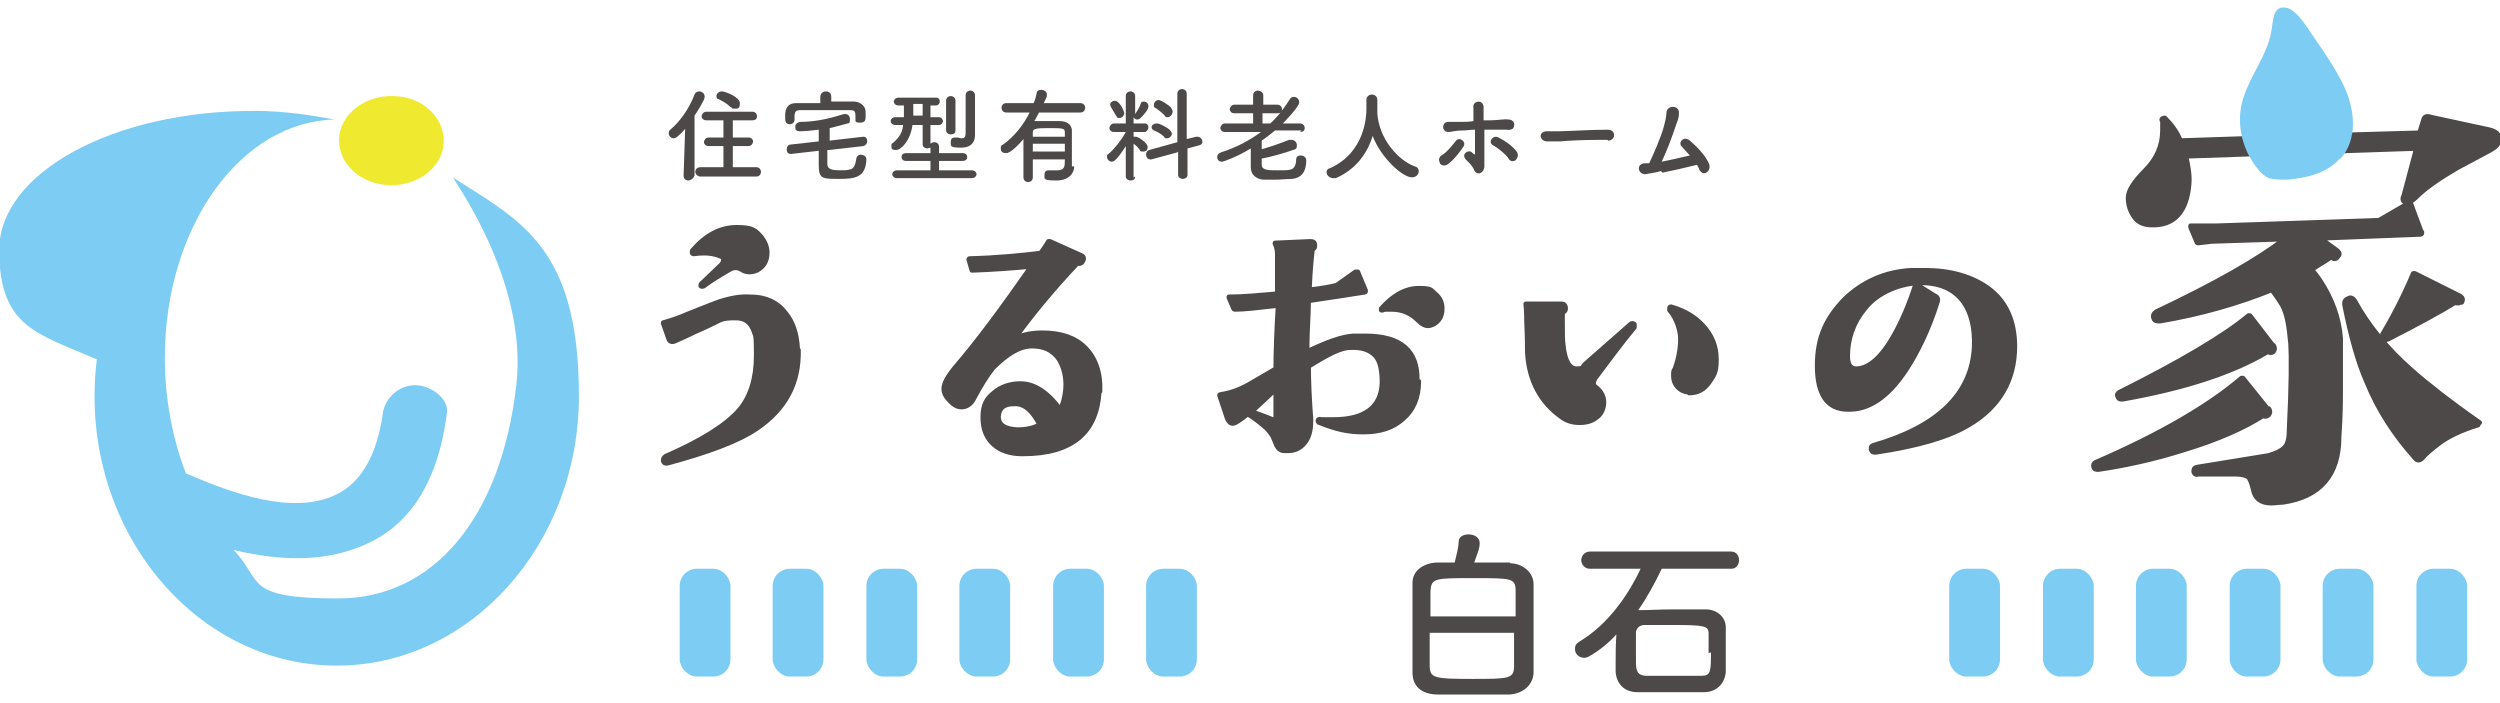
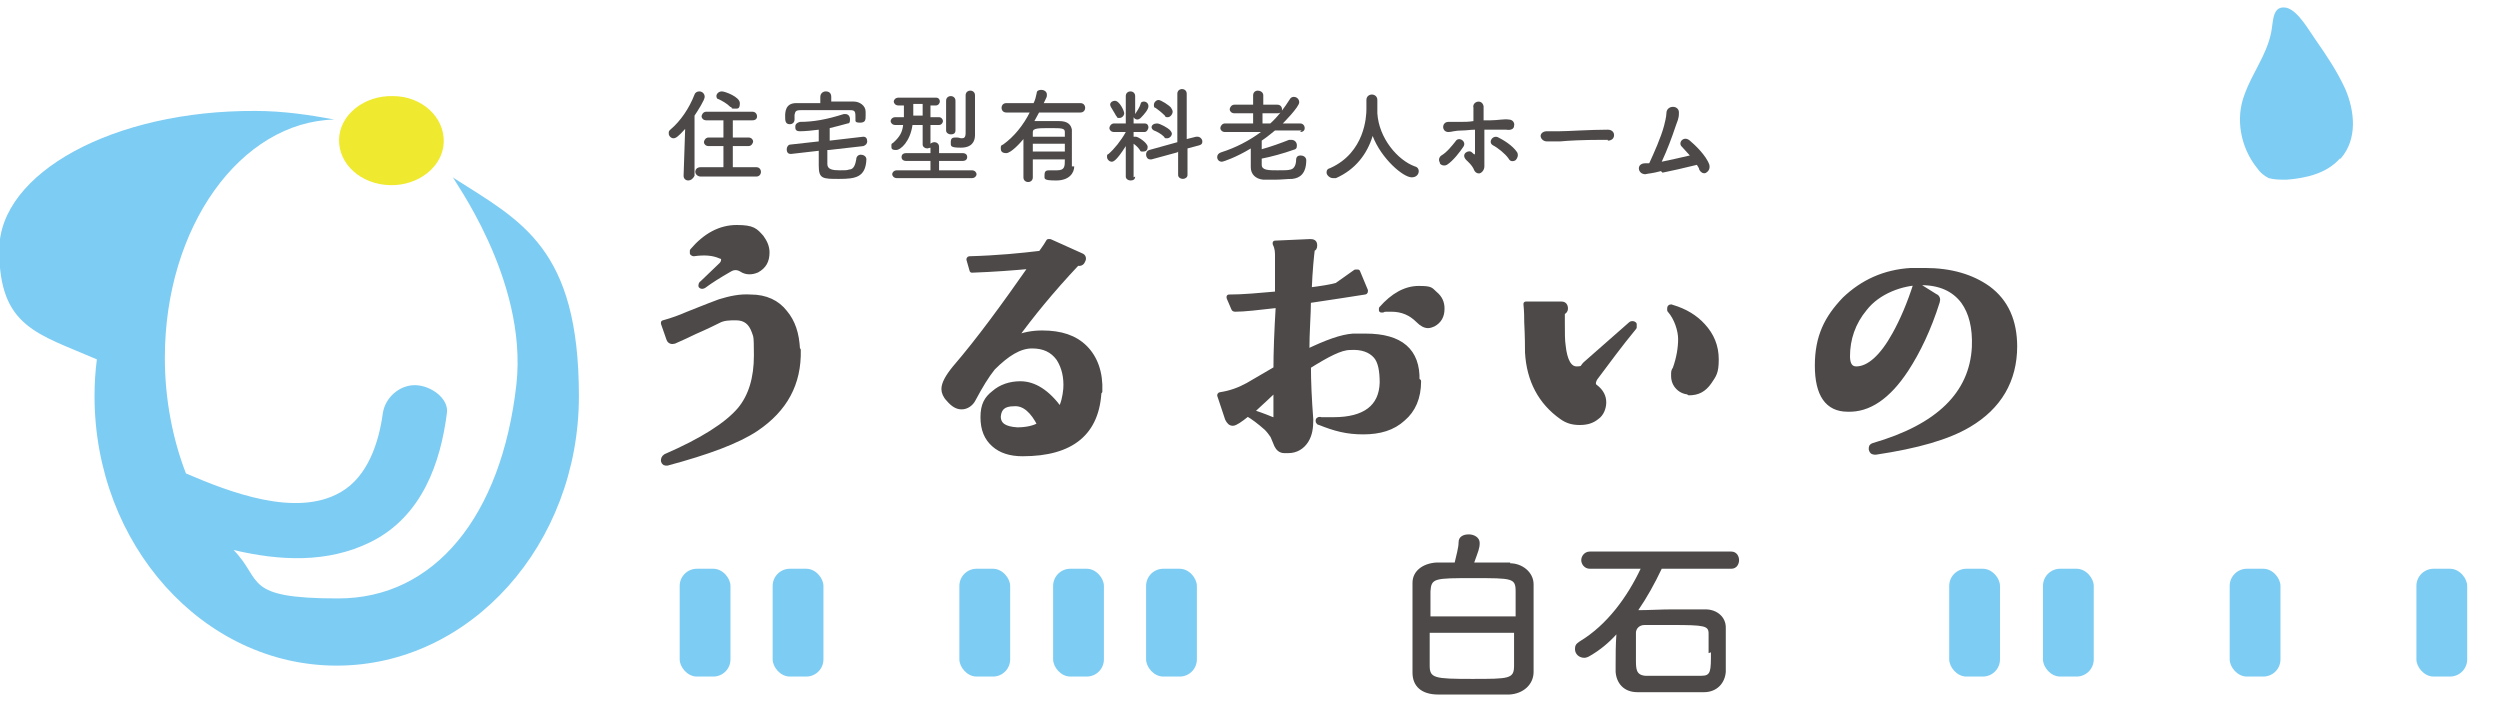
<svg xmlns="http://www.w3.org/2000/svg" id="_レイヤー_1" data-name="レイヤー_1" version="1.1" viewBox="0 0 320 90">
  <defs>
    <style>
      .st0 {
        fill: #7dccf3;
      }

      .st1 {
        fill: #efe92f;
      }

      .st2, .st3 {
        fill: #4c4948;
      }

      .st3 {
        stroke: #4c4948;
        stroke-linecap: round;
        stroke-linejoin: round;
        stroke-width: .6px;
      }
    </style>
  </defs>
  <g>
    <g>
      <path class="st3" d="M102.2,44.8c.1,4.3-1.7,7.6-5.4,10.1-2.4,1.6-6.2,3-11.4,4.4-.3,0-.4,0-.5-.3,0-.2,0-.4.3-.6,4.6-2,7.8-4,9.5-6,1.4-1.7,2.1-4,2.1-6.9s-.1-2.4-.3-3.1c-.4-1.1-1.1-1.7-2.3-1.7-.8,0-1.6,0-2.3.4-.4.2-1.4.7-3,1.4-.8.4-1.7.8-2.6,1.2-.3.1-.6,0-.7-.3l-.7-2c0,0,0-.1,0-.1,1.1-.3,2.2-.7,3.1-1.1.8-.3,2.2-.9,4.1-1.6,1.3-.4,2.6-.7,4-.6,1.9,0,3.4.7,4.4,2,1,1.2,1.5,2.7,1.6,4.7ZM97.4,30.3c.5.6.8,1.3.8,2,0,1.1-.4,1.8-1.3,2.3-.7.3-1.4.3-2-.1-.5-.3-1-.3-1.5,0-1.4.8-2.5,1.5-3.3,2.1-.2.1-.3.1-.4,0,0,0,0,0,0-.1,0,0,0-.2.2-.3l2.4-2.3c.2-.2.3-.4.3-.7s-.1-.3-.4-.4c-.9-.4-2-.5-3.4-.3,0,0-.1,0-.2-.1,0,0,0-.2,0-.3,1.7-2,3.6-3,5.7-3s2.4.4,3.2,1.3Z" />
      <path class="st3" d="M140.7,49.9c-.2,5.5-3.5,8.2-9.8,8.2-1.6,0-2.8-.4-3.7-1.2-.9-.8-1.4-1.9-1.4-3.5s.5-2.4,1.4-3.1c.9-.8,2.1-1.2,3.4-1.2,1.8,0,3.5,1.1,5.1,3.3.4-.7.6-1.6.7-2.6.1-1.5-.2-2.8-.9-3.9-.8-1.1-1.9-1.6-3.4-1.6-1.6,0-3.2,1-5,2.8-.8,1-1.6,2.3-2.5,4-.3.6-.9,1-1.5,1s-1.1-.3-1.7-1c-.4-.4-.6-.9-.6-1.3,0-.7.5-1.6,1.4-2.7,3.1-3.6,6.3-8,9.8-13-2.2.2-4.7.4-7.5.5,0,0-.1,0-.1,0l-.4-1.4c0,0,0-.1.1-.1,3.6-.1,6.6-.4,9.1-.7.2-.3.6-.8,1-1.5,0,0,.1,0,.2,0l4,1.8c.3.1.4.4.2.7-.1.3-.4.4-.7.3-3.3,3.5-5.9,6.7-8,9.6,1.1-.5,2.3-.7,3.5-.7,2.4,0,4.2.6,5.5,1.9,1.3,1.3,2,3.2,1.9,5.6ZM133.1,54.4c-.9-1.8-2-2.8-3.3-2.7-1.3,0-1.9.5-2,1.6,0,1.1.8,1.6,2.4,1.7,1.1,0,2.1-.2,2.8-.6Z" />
      <path class="st3" d="M181.6,48.8c0,2.1-.7,3.7-2,4.8-1.3,1.2-3,1.7-5.1,1.7s-3.6-.4-5.6-1.2c-.2,0-.2-.2-.2-.3,0-.1.2-.2.4-.1.5,0,1,0,1.6,0,4,0,6.1-1.6,6.2-4.7,0-1.5-.2-2.7-.8-3.4-.7-.8-1.8-1.2-3.3-1.1-1.2,0-2.9.9-5.3,2.4,0,1.9.1,4.2.3,6.8,0,1-.1,1.9-.6,2.7-.5.8-1.3,1.3-2.3,1.3s-.3,0-.5,0c-.5,0-.8-.3-1-.7,0,0-.2-.5-.5-1.2-.2-.3-.5-.7-.8-1-.9-.8-1.7-1.4-2.4-1.8-1,.8-1.6,1.2-1.9,1.2s-.5-.2-.7-.6l-1-3c0,0,0-.1.1-.1,1.3-.2,2.4-.6,3.5-1.2l3.6-2.1c0-2.1.1-4.8.3-8.1-2.6.3-4.4.5-5.5.5,0,0-.2,0-.2-.1l-.6-1.4c0,0,0-.1,0-.1,1.8,0,3.9-.2,6.2-.4,0-1.5,0-3.1,0-4.8,0-.5,0-1-.3-1.6,0,0,0-.1,0-.1l4.5-.2c.4,0,.6.1.6.5s-.1.4-.3.5c-.1.8-.3,2.6-.4,5.2,1.6-.2,2.8-.4,3.5-.6l2.4-1.7c.1,0,.2,0,.3,0l1,2.4c0,.1,0,.2-.1.2-2,.3-4.4.7-7.2,1.1,0,1.7-.2,3.9-.2,6.5,2.5-1.2,4.4-1.9,5.9-2,.6,0,1.1,0,1.6,0,4.5,0,6.7,1.9,6.6,5.7ZM163.4,49.7c-.8.8-1.8,1.7-3.2,3,.6.2,1.5.5,2.7,1,.2,0,.4,0,.4-.3,0,0,0-.3,0-.6,0-.5,0-1.1,0-1.6,0-.7,0-1.2,0-1.6ZM184.6,39.5c0,1-.4,1.6-1.1,2-.2.1-.5.2-.7.2-.4,0-.8-.2-1.3-.7-.9-.9-2-1.4-3.4-1.4s-.8,0-1.1.1c0,0-.1,0-.2,0,0,0,0-.1,0-.2,1.5-1.7,3.1-2.6,4.8-2.6s1.5.2,2.1.7c.6.5.9,1.1.9,1.9Z" />
      <path class="st3" d="M209.2,41.9c-1.9,2.3-3.5,4.5-5,6.5-.3.5-.3.9,0,1.1.8.6,1.1,1.3,1.1,2s-.3,1.5-.9,1.9c-.6.5-1.3.7-2.2.7s-1.6-.2-2.3-.7c-2.7-1.9-4.2-4.7-4.4-8.3,0-.6,0-1.9-.1-3.9,0-.5,0-1.3-.1-2.3,0,0,0,0,.1,0h4.5c.3,0,.5.2.5.6,0,.2-.1.4-.4.5,0,.2,0,.6,0,1.3,0,1.3,0,2.3.1,2.9.2,2,.8,3,1.7,3s.7-.2,1.1-.6l5.8-5.1c0,0,.1-.1.2-.1.1,0,.2,0,.3.1,0,0,0,.2,0,.3ZM216.3,50.2c-.6,0-1.1-.2-1.5-.6-.4-.4-.6-.9-.6-1.5s0-.6.2-.9c.5-1.4.7-2.7.7-3.8s-.5-2.7-1.4-3.7c0,0,0-.2,0-.3,0-.1.2-.2.3-.1,1.7.5,3,1.3,4,2.4,1.1,1.2,1.7,2.6,1.7,4.3s-.3,2-.9,2.9c-.7,1-1.5,1.4-2.6,1.4Z" />
      <path class="st3" d="M257.9,44.3c0,4.4-2,7.8-5.9,10.1-2.7,1.6-6.6,2.7-11.9,3.5-.3,0-.5,0-.6-.4,0-.3,0-.4.3-.5,8.3-2.4,12.6-6.6,12.9-12.6.1-2.5-.4-4.4-1.4-5.8-1.2-1.6-3-2.4-5.4-2.4s-5.5,1.1-7.2,3.3c-1.5,1.8-2.2,3.9-2.2,6.1,0,1.1.4,1.6,1.1,1.6,1.6,0,3.3-1.5,4.9-4.4,1-1.8,1.9-3.9,2.7-6.4,0,0,0,0,.1,0l2.4,1.5c.3.1.4.4.3.7-1.1,3.5-2.5,6.4-4,8.7-2.3,3.5-4.8,5.2-7.5,5.1-2.6,0-3.9-1.9-3.9-5.6s1.2-6.1,3.5-8.5c2.3-2.2,5.1-3.5,8.5-3.7.6,0,1.2,0,1.8,0,3.3,0,6,.8,8.1,2.3,2.3,1.7,3.4,4.2,3.4,7.5Z" />
    </g>
    <g>
-       <path class="st3" d="M290.4,52.3c.2.3.2.5,0,.8-.1.1-.3.2-.4.2s-.2,0-.3-.1c-2.5,1.6-5.9,3.1-10.2,4.4-3.8,1.2-7.5,2-10.9,2.5-.3,0-.5,0-.6-.3-.1-.3,0-.5.2-.6,8.3-3.6,14.5-7.2,18.7-10.8.1,0,.2,0,.2,0l3.3,4.1ZM291,44.2c.2.3.2.5,0,.8-.2.2-.5.2-.7,0-4.5,2.7-10.7,4.7-18.6,6.1-.3,0-.5,0-.6-.3-.2-.3,0-.5.2-.6,7.8-3.9,13.4-7.2,16.5-9.8,0,0,.1,0,.2,0l3,3.9ZM299.2,17.3l10.5-.3.5-1.6c.1-.5.4-.6,1-.4l7.4,1.6c.9.2,1.3.6,1.3,1.2s-.4,1-1.1,1.4l-4.3,2.3c-2.4,1.4-4.1,2.6-5.3,3.8-.4.4-.8.6-1,.6-.6,0-.8-.3-.5-.9l1.6-6-29.5,1c.3,1.3.5,2.5.4,3.6-.3,3.5-1.9,5.3-4.8,5.2-.9,0-1.7-.3-2.2-1-.5-.7-.8-1.5-.8-2.5,0-.9.8-2.1,2.2-3.5,1.4-1.4,2.2-3.1,2.2-5.1s0-.9-.1-1.4c0-.1.2-.2.4-.2.8.8,1.5,1.7,2,2.9l12.2-.4,7.9-.3ZM310,29.7c0,.2,0,.3-.2.3l-12.8.5,2.2,1.6c.3.3.3.5,0,.8-.2.3-.5.3-.8,0-.7.5-1.6,1-2.5,1.6.5.6.8,1,1,1.3,1.6,2.4,2.5,4.9,2.7,7.5,0,.6,0,2.7,0,6.3,0,1.4,0,3.5-.2,6.3,0,4.9-2.4,7.7-7.2,8.4-.5,0-1,.1-1.5.1-1.3,0-2.1-.6-2.3-1.8-.2-.8-.4-1.3-.6-1.5s-.8-.4-1.5-.4h-4.9c-.3.1-.5,0-.6-.3,0-.3,0-.5.4-.6l9.2-1.5c1-.3,1.6-.6,2-1,.4-.4.6-1.1.6-2.1.3-5.9.3-9.6.2-11.2-.2-2.3-.5-4-1.1-5-.3-.5-.7-1.1-1.3-1.9-4.2,1.7-9,3.1-14.3,4-.4,0-.7,0-.8-.3-.2-.4,0-.7.3-.9,7.4-3.5,12.9-6.6,16.4-9.3l-9.3.3-1.7.2c-.1,0-.2,0-.2-.1l-.8-1.9c0-.1,0-.2,0-.2h3.4c0,0,20.7-.7,20.7-.7l3.8-2.2c.2-.1.3,0,.3.1l1.3,3.5ZM317.2,54.2c.1,0,0,.1,0,.2-2.3.7-3.8,1.5-4.8,2.2-1.2.9-1.9,1.5-2.3,2-.4.4-.7.4-1,0-2.6-2.9-4.7-6.1-6.2-9.8-1.1-2.5-2-5.8-2.8-9.8,0-.4,0-.6.5-.8.3-.2.6,0,.8.3,1.7,3.1,4.1,6.1,7.3,8.9,1.8,1.6,4.7,3.9,8.7,6.7ZM315.1,38.5c-.1.2-.3.3-.5.3s-.2,0-.3-.1c-2.1,1.3-4.9,2.8-8.6,4.7-.6.2-.9.1-.9-.3s0-.2.1-.2c1.2-2,2.6-4.6,4-7.9,0,0,.1,0,.2,0l5.8,2.9c.3.2.4.4.2.8Z" />
      <path class="st0" d="M299.5,20.3h0c-1.7,1.9-4.3,2.5-6.8,2.7-.8,0-1.6,0-2.3-.2-.6-.3-1.1-.7-1.5-1.3-2.1-2.6-2.8-6.3-1.6-9.4,1-2.8,2.8-5,3.4-7.9.3-1.4.1-3.6,2-3.2,1.5.4,2.9,3,3.7,4.1,1.4,2,2.8,4.1,3.8,6.3,1.2,2.8,1.6,6.4-.6,8.9Z" />
    </g>
  </g>
  <g>
    <path class="st1" d="M56.8,18.2c-.1,3.1-3.2,5.6-6.9,5.5-3.7-.1-6.6-2.7-6.5-5.9.1-3.1,3.2-5.6,6.9-5.5,3.7,0,6.6,2.7,6.5,5.9" />
    <path class="st0" d="M58,22.7c-.4-.2,9.6,12.9,8.1,26.5-1.9,16.9-10.5,27.4-22.8,27.4s-9.6-2.3-13.4-6.2c5.9,1.4,12,1.7,17.5-1,6.7-3.3,9-10.3,9.8-16.5.3-1.9-2.1-3.6-4.1-3.6s-3.8,1.6-4.1,3.6c-.5,3.7-1.9,8.1-5.4,10.1-5.7,3.3-14.2,0-19.8-2.4-1.7-4.4-2.7-9.5-2.7-14.8,0-16.8,9.7-30.2,21.7-30.5-3.2-.6-6.6-1.1-10.1-1.1C14.6,14.1-.1,22.1-.1,32s4.9,10.7,12.5,14c-.2,1.5-.3,3.1-.3,4.7,0,19,13.9,34.5,31,34.5s31-15.5,31-34.5-7.4-22.4-16-27.9" />
  </g>
  <g>
    <rect class="st0" x="87" y="72.8" width="6.5" height="13.8" rx="2.2" ry="2.2" />
    <rect class="st0" x="98.9" y="72.8" width="6.5" height="13.8" rx="2.2" ry="2.2" />
-     <rect class="st0" x="110.9" y="72.8" width="6.5" height="13.8" rx="2.2" ry="2.2" />
    <rect class="st0" x="122.8" y="72.8" width="6.5" height="13.8" rx="2.2" ry="2.2" />
    <rect class="st0" x="134.8" y="72.8" width="6.5" height="13.8" rx="2.2" ry="2.2" />
    <rect class="st0" x="146.7" y="72.8" width="6.5" height="13.8" rx="2.2" ry="2.2" />
    <rect class="st0" x="249.5" y="72.8" width="6.5" height="13.8" rx="2.2" ry="2.2" />
    <rect class="st0" x="261.5" y="72.8" width="6.5" height="13.8" rx="2.2" ry="2.2" />
-     <rect class="st0" x="273.4" y="72.8" width="6.5" height="13.8" rx="2.2" ry="2.2" />
    <rect class="st0" x="285.4" y="72.8" width="6.5" height="13.8" rx="2.2" ry="2.2" />
-     <rect class="st0" x="297.3" y="72.8" width="6.5" height="13.8" rx="2.2" ry="2.2" />
    <rect class="st0" x="309.3" y="72.8" width="6.5" height="13.8" rx="2.2" ry="2.2" />
    <g>
      <path class="st2" d="M193.3,72.1c1.5,0,3,1.1,3,2.7,0,1.4,0,3.5,0,5.5s0,4.5,0,5.7c0,1.6-1.3,2.8-3.1,2.9-1.6,0-3.3,0-5,0s-2.9,0-4.1,0c-2.2,0-3.3-1.1-3.3-2.8,0-1.5,0-3.7,0-5.9s0-4,0-5.6c0-1.5,1.3-2.5,3.1-2.6.7,0,1.4,0,2.3,0,.2-.9.5-1.9.5-2.6,0-.7.6-1,1.3-1s1.4.4,1.4,1.1-.2,1.1-.7,2.5c1.7,0,3.4,0,4.6,0ZM194,78.9c0-1.2,0-2.3,0-3.2,0-1.7-.4-1.7-5.4-1.7s-5.4,0-5.5,1.7c0,.9,0,2,0,3.2h11ZM183,80.9c0,1.6,0,3.2,0,4.3,0,1.6.6,1.7,5.4,1.7s5.4,0,5.4-1.7c0-1.2,0-2.6,0-4.2h-11Z" />
      <path class="st2" d="M212.7,72.8c-.9,1.9-1.9,3.7-3,5.3h.1c1.3,0,2.8-.1,4.3-.1s2.9,0,4.2,0c1.5,0,2.6,1,2.6,2.3,0,.7,0,2,0,3.3s0,1.9,0,2.4c-.1,1.4-1.1,2.6-2.8,2.6-1.3,0-2.8,0-4.3,0s-3,0-4.2,0c-1.8,0-2.7-1.2-2.8-2.6,0-.2,0-.5,0-.8,0-1.2,0-2.8.1-4-1,1.1-2.1,2-3.3,2.7-.3.2-.6.3-.8.3-.7,0-1.2-.5-1.2-1.1s.2-.7.6-1c3.5-2.1,6.1-5.7,7.8-9.3h-6.5c-.7,0-1.1-.6-1.1-1.1s.4-1.1,1.1-1.1h18.1c.7,0,1,.6,1,1.1s-.3,1.1-1,1.1h-9ZM218.7,83.6c0-1,0-2,0-2.5,0-1-.5-1.1-4.7-1.1s-2.6,0-3.5,0c-.7,0-1.1.5-1.1,1,0,.6,0,2.2,0,3.4s0,2,1.2,2.1c1,0,2.3,0,3.5,0s2.6,0,3.7,0c1.2,0,1.2-.6,1.2-3Z" />
    </g>
  </g>
  <g>
    <path class="st2" d="M87.7,16.5c-.9,1-1.2,1.2-1.5,1.2s-.6-.3-.6-.6,0-.3.2-.5c1.3-1.1,2.4-2.7,3.1-4.5.1-.3.4-.4.6-.4.4,0,.7.3.7.7s-.9,1.8-1.3,2.4v7.7c-.2.4-.5.6-.8.6s-.6-.2-.6-.6h0s.2-6,.2-6ZM89.7,22.6c-.4,0-.7-.3-.7-.6s.2-.6.7-.6h2.9s0-2.7,0-2.7h-1.9c-.4,0-.6-.3-.6-.5s.2-.6.6-.6h1.9s0-2.2,0-2.2h-2.2c-.4,0-.6-.3-.6-.5s.2-.6.6-.6h5.9c.4,0,.6.3.6.6s-.2.5-.6.5h-2.5s0,2.2,0,2.2h2c.4,0,.6.3.6.5s-.2.6-.6.6h-2s0,2.7,0,2.7h3c.4,0,.6.3.6.6s-.2.6-.6.6h-7.2ZM93.5,13.7c-.5-.5-1.1-.8-1.5-1-.2,0-.3-.2-.3-.4,0-.3.3-.6.7-.6s2.3.7,2.3,1.5-.3.7-.7.7-.3,0-.4-.2Z" />
    <path class="st2" d="M105.9,19.2c0,.6,0,1.2,0,1.8,0,.7.7.8,1.6.8s.8,0,1.2-.1c.6,0,.8-.7.9-1.3,0-.4.3-.6.6-.6s.7.2.7.6h0c-.1,2.3-1.4,2.5-3.5,2.5s-2.6,0-2.6-1.7v-1.9l-3.5.4h-.1c-.4,0-.5-.3-.5-.6s.2-.6.5-.6l3.6-.4c0-.5,0-1,0-1.5-.7.1-1.8.2-2.4.2s-.6-.3-.6-.6.2-.5.6-.6c1.7,0,3.4-.3,5.6-1,0,0,.1,0,.2,0,.4,0,.6.3.6.7s-.1.5-.3.5c-.7.2-1.5.4-2.3.6,0,.5,0,1.1,0,1.6l4.3-.5h0c.4,0,.5.3.5.6s-.2.5-.5.6l-4.4.5ZM106.4,13c1,0,1.9,0,2.9,0,.7,0,1.5.5,1.5,1.3,0,.2,0,.3,0,.5,0,.5,0,.9-.7.9s-.6-.2-.6-.5h0c0-.9,0-1.1-.7-1.1-1,0-2.3,0-3.5,0s-2,0-2.8,0c-.7,0-.7.2-.8.6v.6h0c0,.4-.3.6-.6.6-.6,0-.6-.5-.6-1s0-1.7,1.4-1.7c1,0,2,0,3.1,0v-.8c0-.4.3-.7.7-.7s.7.2.7.7v.8Z" />
    <path class="st2" d="M114.8,22.8c-.4,0-.6-.3-.6-.5s.2-.5.6-.5h4.3s0-1.2,0-1.2h-3.1c-.4,0-.6-.2-.6-.5s.2-.5.6-.5h3.1s0-.7,0-.7c-.1,0-.3.1-.4.1-.3,0-.6-.2-.6-.5v-2.5s-1.3,0-1.3,0c-.3,2.1-1.5,3.2-2.1,3.2s-.6-.2-.6-.5,0-.3.2-.4c.9-.8,1.2-1.4,1.3-2.3h-1c-.4,0-.6-.3-.6-.5s.2-.5.6-.5h1.1s0-.3,0-.3c0-.2,0-.4,0-.6s0-.4,0-.6h-.7c-.4,0-.6-.3-.6-.5s.2-.5.6-.5h4.8c.4,0,.5.3.5.5s-.2.5-.5.5h-.7v1.5s1.1,0,1.1,0h0c.3,0,.5.3.5.5s-.2.5-.5.5h-1.1v2.4c.1-.1.3-.2.5-.2.3,0,.6.2.6.6v.8h3c.4,0,.6.2.6.5s-.2.5-.6.5h-3s0,1.2,0,1.2h4.2c.4,0,.6.3.6.5s-.2.5-.6.5h-9.7ZM118.1,13.3h-1.2c0,.4,0,.9,0,1.2v.3h1.2v-1.5ZM121.1,12.9c0-.4.3-.6.6-.6s.6.2.6.6v3.8c0,.4-.3.5-.6.5s-.6-.2-.6-.5v-3.8ZM124.8,17.3h0c0,.8-.4,1.6-1.8,1.6s-1.3-.2-1.3-.7.2-.6.6-.6.1,0,.2,0c.2,0,.4.1.6.1.3,0,.5-.1.5-.7,0-.5,0-2.7,0-4v-.8c0-.4.3-.6.6-.6s.6.2.6.6v5Z" />
    <path class="st2" d="M137.5,21.3h0c0,.8-.6,1.8-2.3,1.8s-1.5-.2-1.5-.7.2-.6.6-.6,0,0,.1,0c.3,0,.6,0,.9,0,1,0,1-.5,1-1.4h-4.1v2.3c0,.4-.3.6-.6.6s-.6-.2-.6-.6,0-3,0-4.9c-.4.5-1.6,1.8-2.2,1.8s-.7-.3-.7-.6,0-.4.3-.5c1.4-1,2.6-2.5,3.4-4.1h-3c-.4,0-.6-.3-.6-.6s.2-.6.6-.6h3.5c.2-.4.3-.8.4-1.3,0-.3.3-.4.6-.4s.7.2.7.6,0,.2-.4,1.1h4.7c.4,0,.6.3.6.6s-.2.6-.6.6h-5.3c-.2.4-.4.7-.6,1.1.6,0,1.3,0,2,0s.9,0,1.2,0c1.1,0,1.5.5,1.6,1.1,0,.6,0,2.9,0,3.4v1.3ZM136.3,18.4h-4.1v1h4.1v-1ZM136.3,17.5c0-.2,0-.4,0-.6,0-.5-.4-.5-1.9-.5s-2.2,0-2.2.5c0,.2,0,.3,0,.6h4.1Z" />
    <path class="st2" d="M145.3,22.6c0,.4-.3.5-.6.5s-.6-.2-.6-.5h0s0-3.9,0-3.9c-1.2,1.9-1.6,2-1.8,2-.3,0-.6-.3-.6-.6s0-.3.2-.4c.7-.6,1.6-1.7,2.2-2.8h0s-1.5,0-1.5,0h0c-.4,0-.6-.3-.6-.5s.2-.6.6-.6h1.5v-3.5s0,0,0,0c0-.4.3-.6.6-.6s.6.2.6.6h0s0,1.1,0,2.4c0,0,0,0,0-.1.2-.3.6-.9.7-1.3,0-.2.2-.3.4-.3.3,0,.6.2.6.6s-.5,1-1,1.5c-.1.1-.3.2-.4.2-.2,0-.4-.1-.5-.3v.8s1.4,0,1.4,0c.4,0,.5.3.5.5s-.2.6-.5.6h-1.4s0,.6,0,.6c0,0,.2,0,.3,0,.3,0,1.5.8,1.5,1.3s-.3.6-.6.6-.3,0-.4-.2c-.2-.3-.5-.6-.8-.8,0,1.9,0,4.3,0,4.3h0ZM142.9,14.9c-.2-.4-.6-1-.7-1.2,0,0-.1-.2-.1-.3,0-.3.3-.5.6-.5.6,0,1.2,1.3,1.2,1.6s-.3.6-.6.6-.3,0-.4-.3ZM150.7,19.5l-3.3.9c0,0-.1,0-.2,0-.3,0-.5-.3-.5-.6s.1-.5.4-.6l3.6-1v-6.2c0-.4.3-.6.6-.6s.6.2.6.6v5.8s1.2-.3,1.2-.3c0,0,.1,0,.2,0,.3,0,.6.3.6.6s-.1.4-.4.5l-1.5.4v3.4c0,.3-.3.5-.6.5s-.6-.2-.6-.5v-3ZM149,17.5c-.4-.4-1-.7-1.3-.8-.2-.1-.3-.3-.3-.4,0-.3.3-.5.7-.5s1.4.6,1.6.8c.2.2.3.4.3.5,0,.3-.3.6-.6.6s-.3,0-.4-.2ZM149.1,14.8c-.4-.4-.9-.8-1.2-1-.2,0-.2-.2-.2-.4,0-.3.3-.6.6-.6s1.4.7,1.6,1c.1.2.2.3.2.5,0,.3-.3.7-.6.7s-.3,0-.4-.2Z" />
    <path class="st2" d="M166.6,16.7h-3.4c-.5.4-1.1.9-1.7,1.3h0c0,.4,0,.8,0,1.1,1.1-.3,2.5-.8,3.5-1.2.1,0,.2,0,.3,0,.4,0,.7.3.7.7s-.1.5-.5.6c-1.1.4-2.9.9-4,1.1v.8c0,.7.9.7,2,.7s1.3,0,1.7-.1c.5-.1.7-.7.7-1.2s.3-.6.6-.6.7.2.7.6c0,1.7-.8,2.3-1.8,2.4-.7,0-1.4.1-2.2.1s-1.1,0-1.5,0c-1-.1-1.6-.7-1.6-1.6s0-1.6,0-2.4c-1.8,1.1-3.5,1.7-3.7,1.7-.4,0-.6-.3-.6-.6s.2-.5.5-.6c1.9-.6,3.6-1.5,5.1-2.6h-4.6c0,0,0,0,0,0-.4,0-.6-.3-.6-.5s.2-.6.6-.6h3.6v-1.3h-2.4c-.4,0-.6-.3-.6-.5s.2-.6.6-.6h2.4v-1.2c0-.4.3-.6.6-.6s.7.2.7.6v1.2h1.8c.4,0,.6.3.6.6s-.2.5-.6.5h-1.9v1.3h1c1-.9,1.8-2,2.5-3.1.1-.2.3-.3.5-.3.4,0,.7.3.7.7,0,.6-2.1,2.7-2.1,2.7h2.2c.4,0,.6.3.6.6s-.2.5-.6.5h0Z" />
    <path class="st2" d="M176.3,14.4s0,0,0,.1c.2,3.2,2.6,6,4.8,6.8.4.1.5.4.5.6,0,.4-.3.8-.9.8-1.1,0-3.9-2.4-5-5.3-.7,2.3-2.2,4.3-4.7,5.4-.1,0-.3,0-.4,0-.4,0-.8-.4-.8-.7s.1-.5.5-.6c4.4-2,4.6-6.6,4.6-7.5s0-.8,0-1.2h0c0-.5.4-.7.7-.7s.7.2.7.7,0,1,0,1.6h0Z" />
    <path class="st2" d="M184.3,20.8c-.2-.3-.1-.7.2-.9.7-.4,1.4-1.3,1.8-1.8.4-.7,1.5,0,1,.7-.4.6-1.3,1.8-2.1,2.3-.4.2-.8,0-.9-.2ZM190,20.2c0,.4,0,.8,0,1.1,0,.5-.4.9-.7.9-.3,0-.5-.2-.6-.4-.2-.6-.9-1.2-1-1.3-.8-.8.3-1.4.7-1,.4.4.4.3.4,0,0-.9,0-2,0-2.9-.6,0-1.1.1-1.6.1-1,0-1.4.2-1.8.2-.9,0-.9-1.3,0-1.3.5,0,1.1,0,1.6,0,.5,0,1,0,1.6-.1,0-.4,0-.7,0-.9,0-.4,0-.5,0-.8-.2-.8,1.1-1.2,1.3-.2,0,.2,0,.4,0,.8,0,.3,0,.6,0,1,.3,0,.6,0,.9,0,.9,0,1.8-.2,2.3-.1.6,0,.8.5.7.8,0,.4-.4.6-1,.5-.7,0-1.3,0-2,0-.3,0-.6,0-.8,0,0,1.2,0,2.6,0,3.7ZM193.1,20.3c-.4-.6-1.4-1.4-2-1.7-.7-.4,0-1.4.7-1,.6.3,1.8,1,2.4,1.9.2.4,0,.8-.2,1-.3.2-.7.2-.9-.2Z" />
    <path class="st2" d="M205.8,17.9h-.7c-2.5,0-4.4.1-5.4.2-.7,0-1,0-1.3,0s-.3,0-.4,0c-.5,0-.8-.4-.8-.7s.3-.6.8-.6h0c.5,0,1.1,0,1.6,0,1.1,0,3.9-.2,6.2-.2h0c.5,0,.8.3.8.7s-.3.7-.8.7h0Z" />
    <path class="st2" d="M212.6,21.9c-1.1.3-1.6.3-2,.4-1,0-1.2-1.4,0-1.4.2,0,.4,0,.5,0,.6-1.3,1.5-3.3,1.9-4.8.1-.4.3-1.2.3-1.6,0-1.1,1.7-1.1,1.6,0,0,.7-.2,1-.4,1.6-.5,1.5-1.1,3.1-1.8,4.6.9-.2,2.4-.5,3.6-.8-.4-.4-.7-.8-1-1.1-.6-.5.2-1.5,1-.8.6.5,2.1,1.9,2.5,3.1.1.5-.1.8-.4,1s-.7,0-.9-.4c0-.2-.2-.4-.3-.6-1.6.4-3.4.8-4.4,1Z" />
  </g>
</svg>